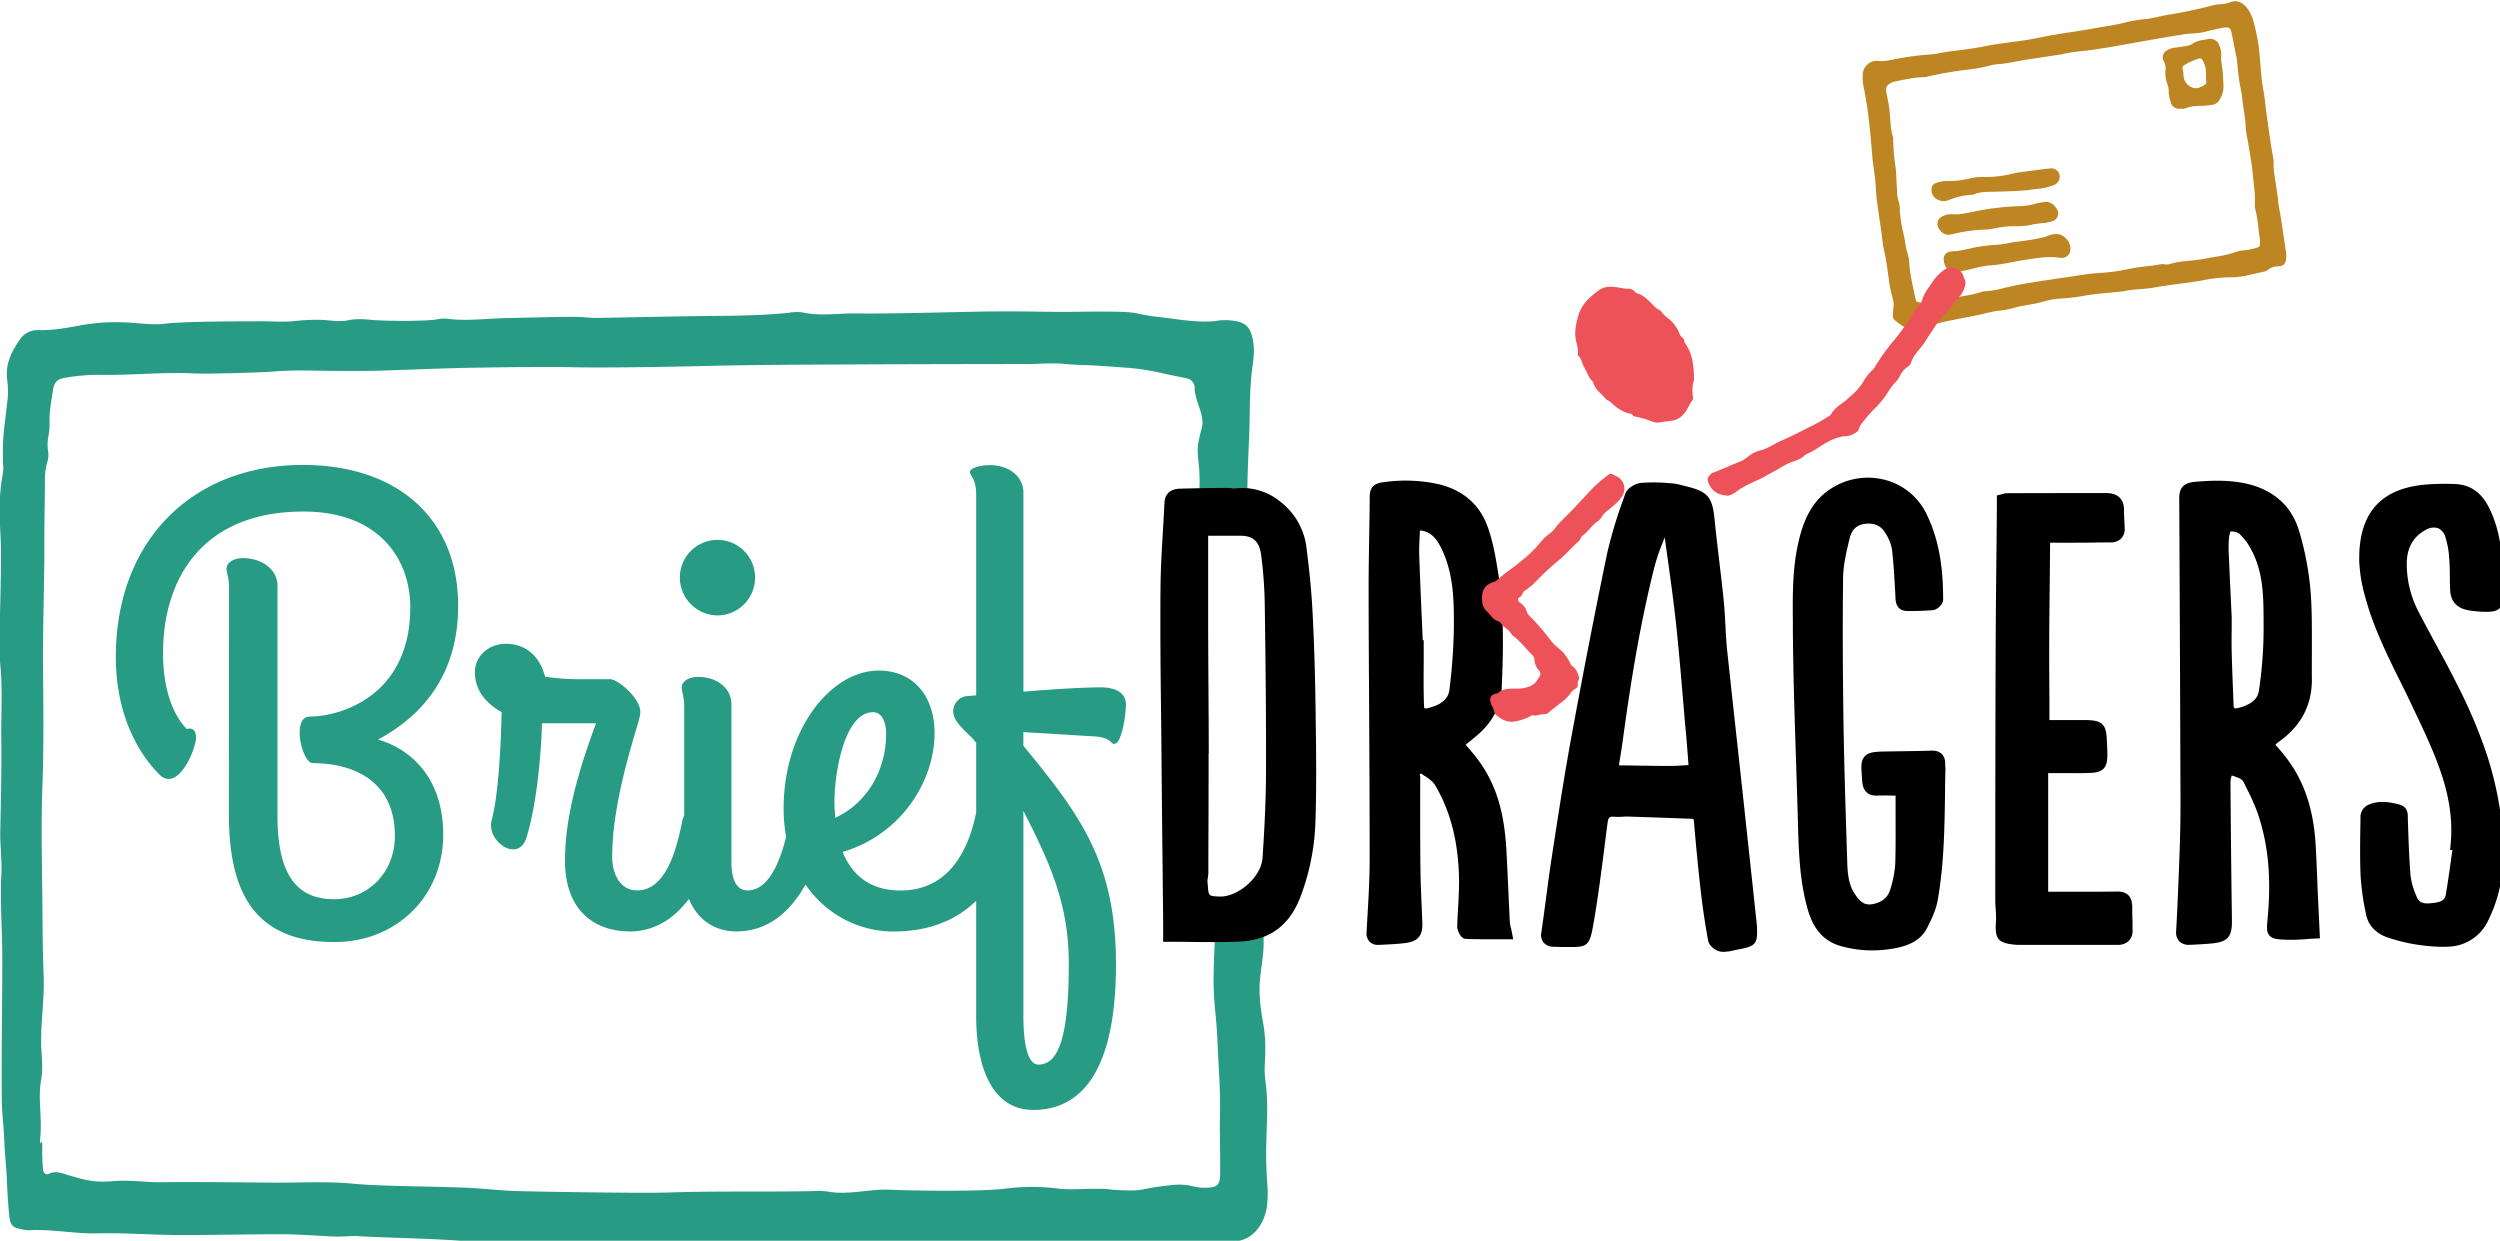
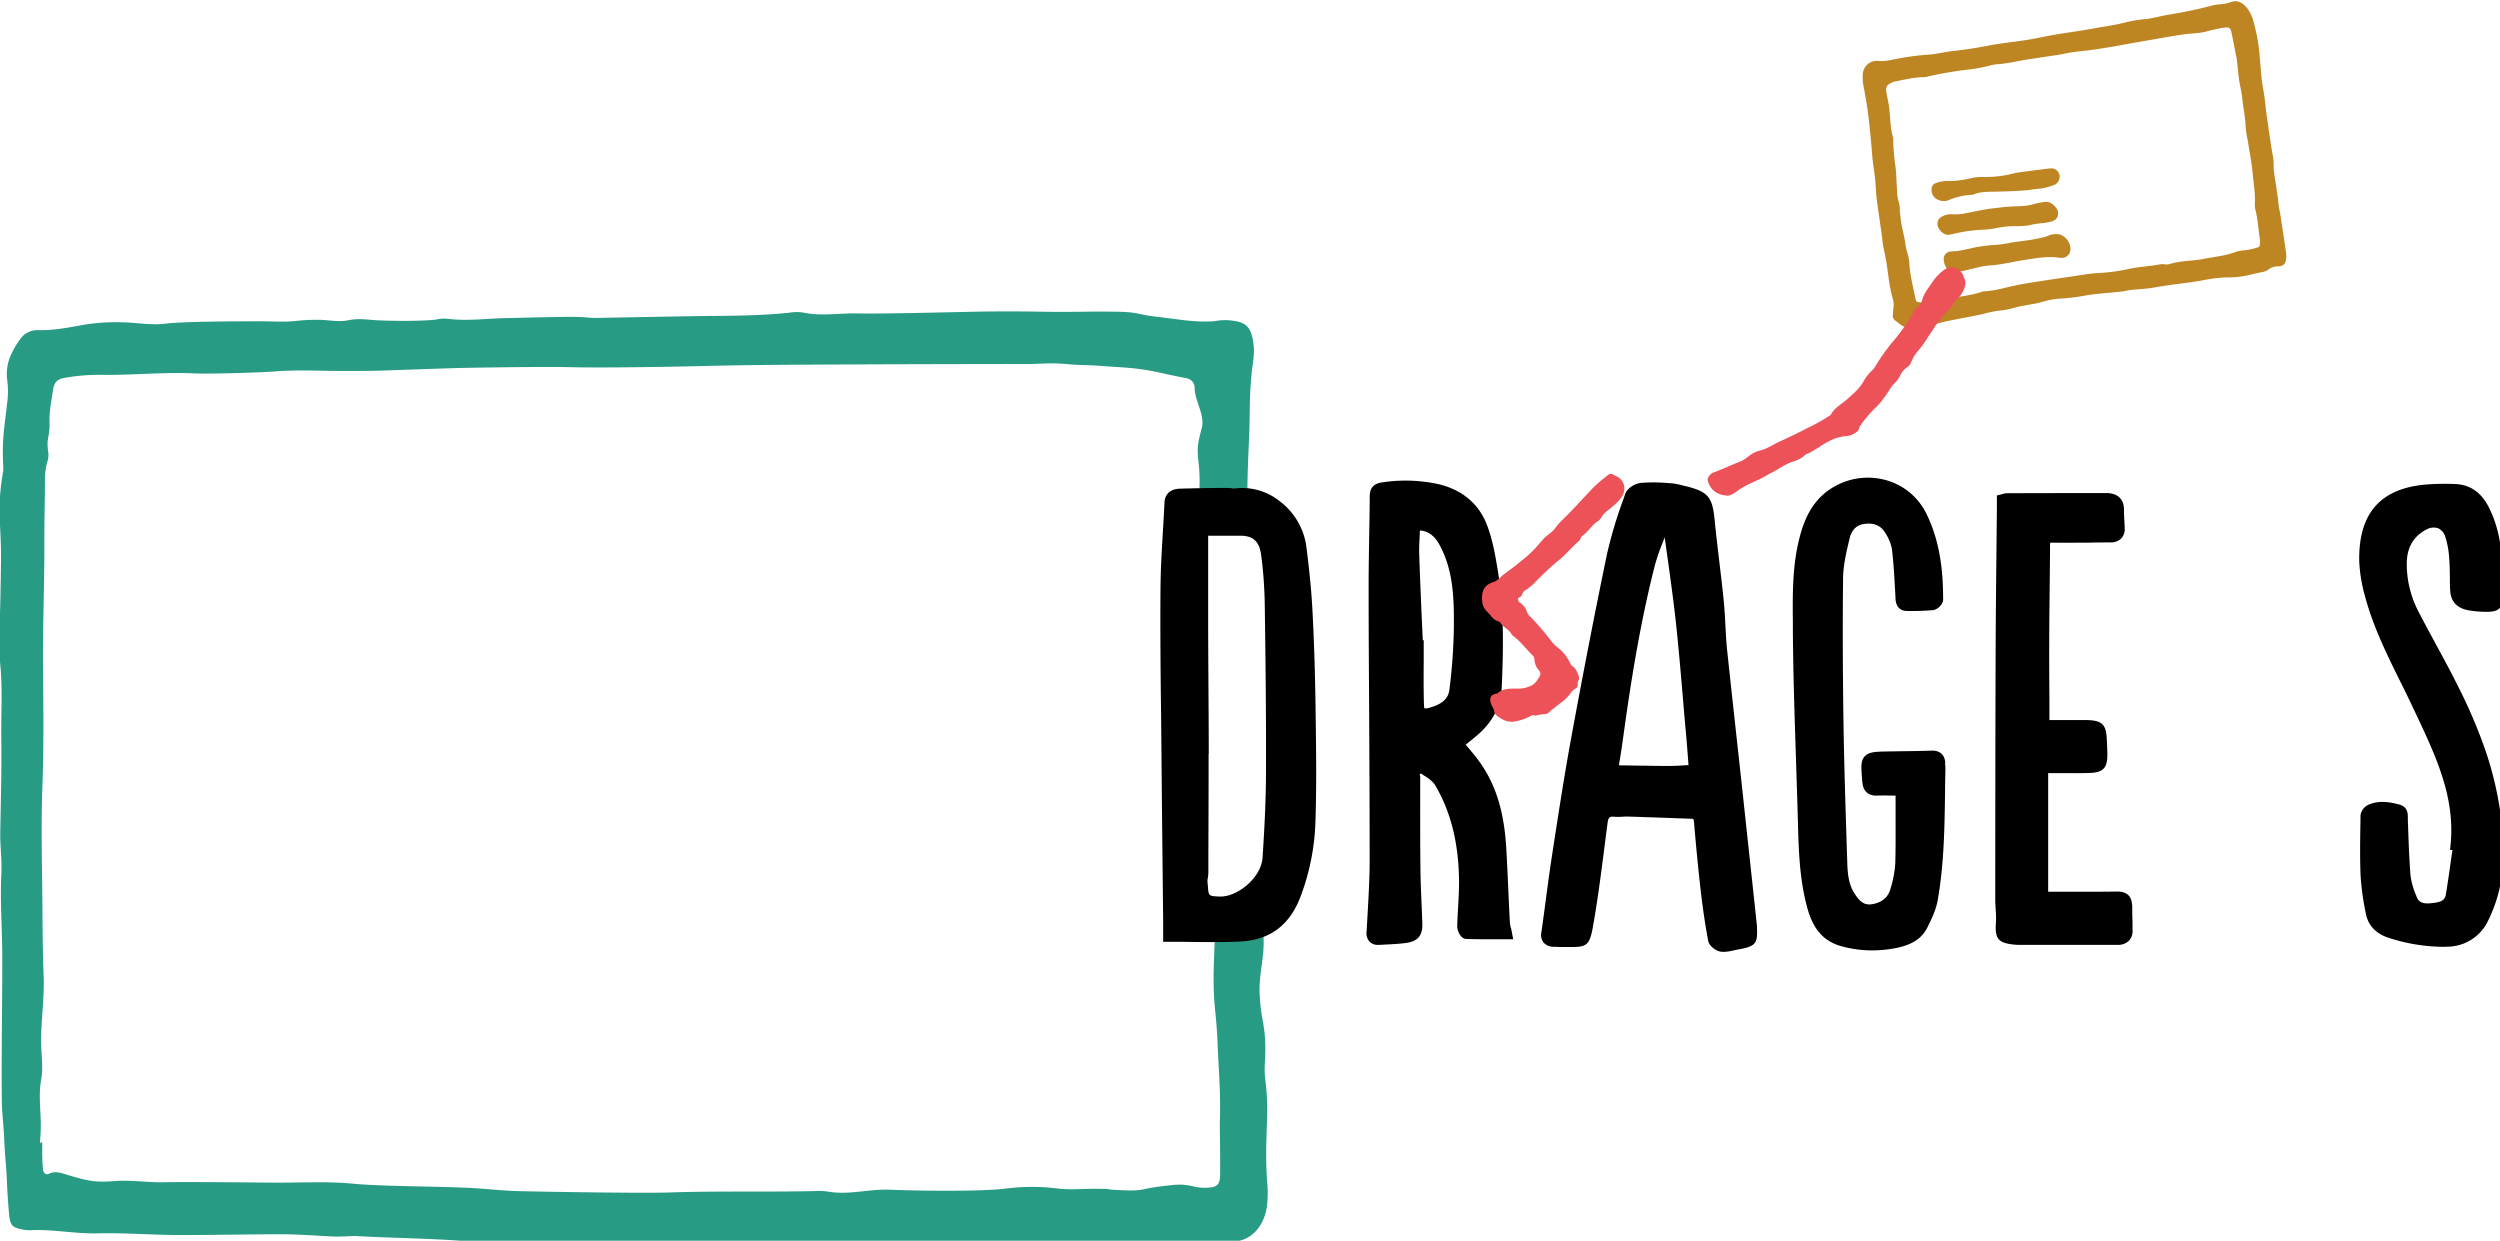
<svg xmlns="http://www.w3.org/2000/svg" id="Laag_1" data-name="Laag 1" viewBox="0 0 945 469">
  <defs>
    <style>.cls-1{fill:#279b83;}.cls-2{fill:#be8523;}.cls-3{fill:#ed5259;}</style>
  </defs>
  <path class="cls-1" d="M478.73,430c.2-8,.64-13.19-.37-21.18-.65-5.13-.12-6.47-.07-11.72.09-10.12-1.85-12-2.17-22.08-.22-6.71,1.83-13.42,1.51-20.12a38.43,38.43,0,0,1,1-8.14h-19.2c-.05,7.34-.63,14.69-.69,22.1-.09,10.94,1,13.78,1.46,24.69.46,11.72,1.31,19.42.88,31.17.06,7.14.19,11.62.13,18.76,0,4.21-.94,5.23-4.36,5.44a17.79,17.79,0,0,1-5.25-.35c-4.91-1.21-7.22-.79-12.14-.2-9.08,1.08-6.69,1.93-15.84,1.52-6.84-.31-2.22-.45-9.07-.53-4.92-.06-9.87.49-14.73-.1a76.81,76.81,0,0,0-19.4,0c-9.42,1.22-34,.87-43.46.47a48.81,48.81,0,0,0-6.28.13c-5.94.48-11.86,1.64-17.86.54a26.46,26.46,0,0,0-5.27-.16c-18.27.37-36.55-.09-54.82.52-10.16.34-46.26-.27-56.43-.5-5.62-.13-11.22-.76-16.83-1.12-11.58-.74-34.11-.59-45.66-1.67-10.21-1-20.39-.35-30.58-.43-8.77-.07-32.55-.33-41.33-.15-6.32.12-12.61-.94-18.94-.43-7,.57-9.9-.13-16.79-2.14-2.54-.74-5-1.95-7.71-.62-1.12.56-2.11-.29-2.22-1.82a73.09,73.09,0,0,1-.28-7.54c.2-6.3-1.22,1.44-.7-4.78.66-7.9-1-14.31.32-21.63.75-4.17.15-8.39,0-12.58-.24-8.84,1.26-17.57.92-26.42-.32-8.17-.4-16.36-.45-24.54-.11-15.94-.61-31.91,0-47.81.52-14.49.36-29,.22-43.42-.16-16.15.55-32.26.5-48.39,0-11.33.17-12,.21-23.33a26,26,0,0,1,.71-6.22,10,10,0,0,0,.63-3.66c-1-6.33.56-5.88.4-12.15-.11-4.06.73-7.91,1.29-11.84.41-2.94,1.58-4.22,4.09-4.68a73.46,73.46,0,0,1,14.14-1.2c11.79.19,23.54-1.11,35.33-.53,5.07.25,25.16-.32,30.26-.75,8.2-.68,16.49-.19,24.74-.2,5.08,0,10.16.05,15.24-.11,6.32-.2,23.54-.84,29.86-1,9.31-.2,32.26-.53,41.57-.31,13,.32,38.29-.13,51.31-.45,19.85-.49,39.71-.49,59.56-.6,15.83-.08,46.66-.13,62.48-.15,4.39,0,8.8-.46,13.17-.08,9,.77,6.44.23,15.37.87,11,.8,13.23.64,24.17,3.12,2.42.54,4.85,1,7.28,1.5a3.67,3.67,0,0,1,3,3.85c.13,5,4,10.08,2.68,15-1.91,7.19-1.75,7.7-1,15a67.55,67.55,0,0,1,0,10.06c-.23,4.65,18.25,1.07,18.25,1.07-.05-7.47.33-14.95.64-22.42.43-10.3,0-13.57.9-23.76.35-3.94,1.31-7.75.76-11.82-.8-5.92-2.43-8-7.44-8.7a20.8,20.8,0,0,0-7.23.12c-7.53.59-14.31-.82-21.12-1.57-8.22-.9-7.47-1.87-15.76-2-13.17-.17-14.87.2-28.05,0-8.58-.15-17.2-.18-25.8,0-9.8.19-34.6.85-44.4.64-6.81-.14-13.64,1.14-20.46-.34a16.91,16.91,0,0,0-5.26.09c-9.1.93-18.21,1.13-27.33,1.19-11.06.07-34.4.58-45.46.77-2.1,0-4.2-.26-6.31-.35-4.75-.22-23.12.33-27.86.41-7.34.14-14.68,1.19-22,.28a11.59,11.59,0,0,0-3.67.12c-4.52.91-20,.7-24.51.33-3.16-.27-6.31-.6-9.47.08-3.68.79-7.37-.12-11.05-.17a74.08,74.08,0,0,0-8.93.45c-4.16.45-8.38.13-12.57.12-7.16,0-29.33,0-36.47.88-5.61.73-11.2-.46-16.82-.51a74.24,74.24,0,0,0-15.18,1.12c-5.36,1-10.75,2-16.21,1.85a7.88,7.88,0,0,0-7,3.67C4.26,133,1.85,137.79,2.77,144a32.6,32.6,0,0,1-.12,8.77c-1.12,10-1.89,13.31-1.44,23.39a8.44,8.44,0,0,1,0,1.88c-2.65,15.23-.59,19.92-.84,35.21-.13,8.19-.23,16.37-.58,24.55a108.75,108.75,0,0,0,.4,14.44c.8,9,.17,18,.3,27.07C.65,291,.31,302.79.1,314.55c-.1,5.24.68,10.42.42,15.7-.54,10.67.35,21.34.35,32,0,17.42-.34,34.83-.2,52.25,0,6.29.66,9.9.93,16.2.4,9.22.58,6.44,1,15.66q.27,6.28.83,12.56c.38,4.13,1.2,5.05,4.51,5.69a12.57,12.57,0,0,0,3.14.43c8.61-.51,17.14,1.38,25.76,1.17,9.83-.24,19.67.53,29.51.64,8.78.09,32.58-.38,41.36-.29,6,.06,11.93.55,17.89.83,1.22.05,2.45.05,3.67,0,1.93,0,3.87-.26,5.79-.14,11.23.7,33.41.95,44.6,2.27,12.14,1.43,37.87.58,50,.52,16.69-.1,45.65-.61,62.33.56a35,35,0,0,0,3.69.06,314.37,314.37,0,0,1,36.83.75,6.87,6.87,0,0,0,1.57,0c8.58-1.42,32.2-1,40.82-1,11.23,0,22.46-.46,33.69-.45,6.83,0,2.19.7,9,.86,7.19.17,5.46.22,12.65.27a5.88,5.88,0,0,0,1.57-.11c7.66-2,10.31-.66,18-.87,3.68-.09,7.36-.59,11-.84a32.86,32.86,0,0,1,4.21,0c7.06.41,12.53-4.85,13.84-13a41.58,41.58,0,0,0,.08-10A158.76,158.76,0,0,1,478.73,430Z" />
-   <path class="cls-1" d="M404,364.55c0,29.83-4.7,37.86-11.51,37.86-4.7,0-5.64-10.57-5.64-18.09V306.55c11.27,21.84,17.15,36.63,17.15,58m9.86-86.18c6.34.47,5.87,2.82,7.28,2.82,3,0,4.46-11.51,4.46-14.79,0-4.94-4.46-6.58-9.63-6.58-6.34,0-18.31.7-29.12,1.64v-75.3c0-5.63-4.93-10.33-12.68-10.33-3.29,0-7.51.94-7.51,2.58s2.34,2.12,2.34,8.93v75.53c-1.4,0-2.58.24-3.28.24a5.77,5.77,0,0,0-5.41,5.64c0,3.75,3.53,6.57,7.29,10.33.46.47.94,1.17,1.4,1.64v103.6c0,17.38,5.17,35.23,21.61,35.23,18.79,0,31.23-15.78,31.23-55,0-38.75-13.62-56.59-35-82.65v-5.17Zm-98.4,26.54c-.47-9.86,3.06-35.7,14.56-35.7,3,0,4.93,3.06,4.93,8.22,0,14.09-7.51,26.31-19.25,31.71,0-1.41-.24-2.82-.24-4.23m37.81-27.71c0-14.09-8-23.72-21.13-23.72-18.09,0-35.93,22.31-35.93,52.13,0,29.36,20.19,46.5,41.56,46.5,34.52,0,43.92-28.41,45.56-42.74.94-8.22-12.21-12.91-14.33-2.35-2.81,14.33-10.33,29.59-28.65,29.59-12.21,0-18.55-6.57-21.83-14.56,22.77-6.81,34.75-27.47,34.75-44.85m-76.79-11c0-5.64-4.93-10.33-12.68-10.33-3.29,0-6.11,1.64-6.11,4,0,1.64.94,3.05.94,7.52V330c0,12,7.28,22.07,19.73,22.07,20.2,0,29.36-21.13,33.58-36.63,1.88-7.52-10.8-18.55-13.62-4.23-2.11,10.33-6.34,25.36-15.73,25.36-6.11,0-6.11-8.69-6.11-10.8Zm-5.4-33.58a14.24,14.24,0,0,0,14.33-14.33,14.21,14.21,0,1,0-28.42,0,14.34,14.34,0,0,0,14.09,14.33M237.76,352.11c20.19,0,29.35-21.13,33.58-36.63,0-.47.23-.94.23-1.65,0-4.46-4.46-9.62-8.22-9.62-2.35,0-4.69,2.11-5.63,7-2.12,10.33-6.11,25.36-16.91,25.36-6.34,0-9.4-6.1-9.4-12.68,0-23.48,10.57-51.19,10.57-54,.94-5.4-8.45-13.15-11.27-13.15H218.5a87.51,87.51,0,0,1-12.45-.94c-2.58-9.63-9.16-12.45-14.79-12.45-6.11,0-11.74,4.23-11.74,10.81,0,6.81,4.22,11.74,10.09,15-.23,12-1.17,31.47-3.76,40.87-2.11,8,10.1,16.44,13.16,6.57,4.22-13.62,5.63-34,5.87-43.21h20.43c-7.52,20.2-11.74,36.87-11.74,51.9,0,20.67,13.15,26.77,24.19,26.77M86.52,307.73c0,28.88,9.16,48.37,39.92,48.37,23.25,0,41.1-17.14,41.1-40.62,0-20.2-11-31.94-24.66-35.93,17.15-9.16,30.3-24.9,30.3-50.49,0-33.35-23.25-53.31-58.71-53.31-41.8,0-70.69,28.65-70.69,72.56,0,27.48,13.39,41.57,17.14,45.09,6.81,5.17,13.16-10.33,13.16-14.56,0-2.34-.94-4-3.53-3.28-.47-.71-8.92-8-8.92-28.66,0-28.65,15.26-53.54,53.07-53.54,28.89,0,40.39,18.32,40.39,36.17,0,34-27,41.33-38,41.33-7,0-3,17.61,1.17,17.61,14.8,0,31,6.34,31,27.48,0,13.62-9.86,23.95-23,23.95-13.86,0-21.37-8.92-21.37-31.47V221.31c0-5.64-5.4-10.34-13.15-10.34-3.29,0-6.11,1.65-6.11,4,0,1.64.94,3.05.94,7.51Z" />
  <path class="cls-2" d="M845.29,21.36c-.58-3-1.14-6-1.76-8.94-.38-1.81-.83-2.17-2.61-2-1.33.15-2.64.47-3.94.75-1.05.23-2.1.49-3.13.77-2.79.75-5.68.63-8.5,1.06-5.46.84-10.9,1.83-16.34,2.77-3.62.63-7.22,1.33-10.84,1.93-2.46.41-4.93.81-7.39,1.15s-5.15.57-7.71.93c-1.59.22-3.15.65-4.73.9-4.06.63-8.13,1.2-12.19,1.84-3.7.59-7.34,1.53-11.1,1.75a16,16,0,0,0-3.41.67,67.31,67.31,0,0,1-8.18,1.43,136.78,136.78,0,0,0-14.52,2.5,6.21,6.21,0,0,1-1.58.3c-3.69,0-7.24.9-10.83,1.59a6.05,6.05,0,0,0-1,.29c-2.39.91-2.91,1.88-2.38,4.42.3,1.45.59,2.89.82,4.34.66,4.09.38,8.3,1.65,12.3a1.24,1.24,0,0,1,0,.27,77,77,0,0,0,.81,10.16c.48,3,.35,6.05.65,9.07a15.32,15.32,0,0,0,.54,4.37,9,9,0,0,1,.5,3.25c0,1.1.21,2.2.32,3.29.32,3.32,1.4,6.49,1.81,9.78.29,2.39,1.36,4.63,1.47,7,.19,4.36,1.3,8.54,2.15,12.77a9.91,9.91,0,0,0,.32,1.33,1.12,1.12,0,0,0,1,.81,10.67,10.67,0,0,0,3.47.11c2.05-.59,4.17-.8,6.25-1.21,4.73-.93,9.59-1.24,14.2-2.81a5.59,5.59,0,0,1,1.58-.23,34.17,34.17,0,0,0,6.59-1.14c2.78-.66,5.57-1.3,8.39-1.76,5.73-.95,11.47-1.79,17.22-2.63,3.63-.52,7.26-1.2,10.91-1.37a66.8,66.8,0,0,0,10.86-1.51c4-.87,8.16-1,12.19-1.8a7.82,7.82,0,0,1,1.59.08,5,5,0,0,0,1.59-.09c4.21-1.35,8.65-1.14,13-2,3.92-.79,7.93-1.11,11.73-2.5a12.74,12.74,0,0,1,3.64-.74,22.93,22.93,0,0,0,4.46-.91c1.3-.35,1.37-.53,1.41-1.94a5.77,5.77,0,0,0,0-1.1c-.64-3.89-.79-7.86-1.8-11.7a6.16,6.16,0,0,1-.14-1.92c.23-3.78-.46-7.51-.79-11.24-.36-4.13-1.18-8.21-1.82-12.31a42.7,42.7,0,0,1-.86-5.44c-.09-3.7-.95-7.29-1.3-11-.2-2.09-.74-4.16-1.08-6.23-.52-3.15-.65-6.37-1.13-9.55m9,2.14c.28,2.94.4,5.9.89,8.8.35,2.08.74,4.13.95,6.24.34,3.29.82,6.57,1.29,9.85.51,3.54,1,7.09,1.66,10.61a15.77,15.77,0,0,1,.3,3.28c-.08,2.87.65,5.67,1,8.51.18,1.73.6,3.44.69,5.19a35.15,35.15,0,0,0,.69,4.33c.83,5.07,1.56,10.16,2.3,15.24a8.89,8.89,0,0,1,.07,1.93c-.14,2.37-1,3.26-3.34,3.31a5.36,5.36,0,0,0-3.24,1.09,5.91,5.91,0,0,1-2.7,1.1c-1.84.34-3.66.82-5.49,1.24a34,34,0,0,1-7.73.72,56.83,56.83,0,0,0-9.55,1.21c-5.91,1-11.88,1.54-17.78,2.61-3,.54-6,.61-9,.94-1.15.13-2.28.47-3.43.6-4.43.48-8.89.73-13.3,1.44a74.86,74.86,0,0,1-9,1.17,29.74,29.74,0,0,0-7.37,1.22c-3.61,1.09-7.38,1.29-11,2.35a32.63,32.63,0,0,1-6.06,1.09,46.45,46.45,0,0,0-5.76,1.24c-3.74.84-7.53,1.46-11.29,2.25a83.8,83.8,0,0,0-8.58,2.09,22.21,22.21,0,0,1-8.76.66c-1.86-.14-3.13-1.7-4.61-2.68a2.51,2.51,0,0,1-.68-2.3c.08-.82.1-1.66.22-2.47a8.86,8.86,0,0,0-.4-3.78,56.53,56.53,0,0,1-1.43-7.31c-.48-3.55-.92-7.09-1.75-10.59-.53-2.23-.66-4.55-1-6.83-.55-3.92-1.14-7.84-1.67-11.76-.32-2.37-.39-4.77-.59-7.15-.28-3.41-.94-6.76-1.21-10.16-.4-5.14-.88-10.28-1.51-15.39-.45-3.75-1.14-7.47-1.85-11.17a17.25,17.25,0,0,1-.18-4.41A5.37,5.37,0,0,1,709.76,23c2.39.34,4.62-.27,6.89-.7a101,101,0,0,1,12.49-1.67c3-.18,5.8-1,8.73-1.3,4.44-.5,8.87-1.13,13.25-2s9-1.36,13.47-2c4.07-.56,8.08-1.53,12.14-2.22,4.84-.82,9.72-1.44,14.54-2.34,3.78-.71,7.59-1.17,11.33-2.1a54.44,54.44,0,0,1,8.19-1.44c3.23-.29,6.29-1.31,9.48-1.77A160.06,160.06,0,0,0,836,2.13a18.07,18.07,0,0,1,3.17-.52,13.17,13.17,0,0,0,3.93-.76c2.41-.9,4.28-.09,6,1.84a13.68,13.68,0,0,1,2.62,5.08,69.78,69.78,0,0,1,2.6,15.73" />
-   <path class="cls-2" d="M833.8,26.72A8.73,8.73,0,0,0,832.72,23c-.31-.62-.82-1.11-1.51-.87a22.93,22.93,0,0,0-5.62,2.54,1.26,1.26,0,0,0-.58,1.43c.43,1.16.22,2.38.52,3.54.6,2.34,3.06,4.13,5.29,3.6a7.39,7.39,0,0,0,2.86-1.42c.67-.55.09-1.57.18-2.38a19.43,19.43,0,0,0-.06-2.75m-.89-11.58,1.51-.28A3.64,3.64,0,0,1,839,17.47a7.78,7.78,0,0,1,.65,3.21c-.23,2.62.51,5.12.62,7.68.07,1.55.22,3.11.2,4.67a9.2,9.2,0,0,1-1.76,5.1,3.38,3.38,0,0,1-2.45,1.5,31.64,31.64,0,0,1-3.2.36c-2.4.07-4.8,0-7.1,1a5.18,5.18,0,0,1-1.86.11,3.16,3.16,0,0,1-3.56-2.61,11.51,11.51,0,0,1-.77-4c.14-1.58-.8-3-1-4.53a10.11,10.11,0,0,1-.27-3,5.61,5.61,0,0,0-.64-3.92,2.9,2.9,0,0,1,1.28-4,7.21,7.21,0,0,1,2.77-1c1.24-.16,2.49-.31,3.71-.54a7.89,7.89,0,0,0,2.83-.75,8.64,8.64,0,0,1,4.5-1.64" />
  <path class="cls-2" d="M739.43,94.94c2-.26,3.4-.61,4.8-.89a52,52,0,0,1,10.31-1.48,41.91,41.91,0,0,0,5.8-.91c3.71-.51,7.45-.89,11.11-1.75a12.57,12.57,0,0,0,2.81-.82,7.53,7.53,0,0,1,3.41-.59c2.5,0,5.7,3.33,4.81,6.66A3.07,3.07,0,0,1,780,97.41a4.77,4.77,0,0,1-1.6,0c-4.59-.68-9.07.24-13.54.92-4.21.65-8.38,1.74-12.64,2-3.87.26-7.46,1.66-11.23,2.25a2.5,2.5,0,0,0-.26.07c-3.38.8-5.64-.86-6-4.39a2.8,2.8,0,0,1,2.35-3.15,19,19,0,0,1,2.32-.19" />
  <path class="cls-2" d="M768.39,84.83c-2.58.77-5.71.64-8.85.7a48,48,0,0,0-5.8.84,24.66,24.66,0,0,1-3.19.42,58,58,0,0,0-12.17,1.62,11.79,11.79,0,0,1-1.85.34c-2,.19-4.38-2.36-4.15-4.44a2.72,2.72,0,0,1,1.36-2.23,6.53,6.53,0,0,1,4.09-1.1,18.36,18.36,0,0,0,5.33-.41c3.77-.69,7.53-1.62,11.34-1.93a78.86,78.86,0,0,1,8.8-.71,22.8,22.8,0,0,0,6.33-1c1-.25,2.1-.42,3.16-.58,2-.3,3.48.85,4.54,2.41a3.08,3.08,0,0,1-1.59,4.87,14.32,14.32,0,0,1-2.61.59c-.61.11-1.24.12-1.87.19-.8.1-1.59.22-2.87.4" />
  <path class="cls-2" d="M766.67,71.85c-4,.41-8,.47-12,.6-2.82.1-5.73-.14-8.45,1a3.37,3.37,0,0,1-1.05.2,25.56,25.56,0,0,0-8.56,2,5.14,5.14,0,0,1-4.17-.19,4,4,0,0,1-2.14-4.84,2,2,0,0,1,1.26-1.33,10.84,10.84,0,0,1,4.17-.86,35.09,35.09,0,0,0,9-1,19,19,0,0,1,5.32-.51,44.12,44.12,0,0,0,11.39-1.43c1.22-.28,2.47-.43,3.71-.59,3.36-.44,6.72-.9,10.09-1.27A3.24,3.24,0,0,1,778.48,66a3.46,3.46,0,0,1-1.62,3.74,5.73,5.73,0,0,1-1,.38,21.63,21.63,0,0,1-5.74,1.29,34,34,0,0,0-3.45.47" />
-   <path class="cls-3" d="M640.28,142.36a4.55,4.55,0,0,1-.24,2.24,15.25,15.25,0,0,0-.1,5.39c.06.41.2.77-.09,1.14-1.38,1.76-2,4-3.64,5.63a7.11,7.11,0,0,1-3.73,2.17c-1.71.33-3.43.44-5.12.75a5.51,5.51,0,0,1-2.92-.36,36.33,36.33,0,0,0-6-1.8c-.57-.1-1-.12-1.34-.68s-.75-.45-1.19-.51a11.91,11.91,0,0,1-3.64-1.58c-1.91-.93-3-2.85-5-3.67a.25.25,0,0,1-.12-.08c-1.64-2.09-4.06-3.55-4.88-6.28-.2-.69-.82-1-1.17-1.53-.88-1.4-1.47-3-2.3-4.37s-.85-3.06-2.06-4.2a1.25,1.25,0,0,1-.3-1c.18-2.43-.9-4.68-1-7.08a6.55,6.55,0,0,1,0-.89,26.46,26.46,0,0,1,1.83-8.19A17,17,0,0,1,602,111.6a25.57,25.57,0,0,1,2.57-2c2.74-1.83,5.61-1.17,8.49-.71a12.88,12.88,0,0,0,2.06.25,3.38,3.38,0,0,1,2.82,1.11,2.06,2.06,0,0,0,1.12.7c1.86.48,3.12,1.81,4.5,3.06,1.2,1.1,2.16,2.51,3.73,3.17a1.91,1.91,0,0,1,.78.69,9.14,9.14,0,0,0,2.31,2.33,13.3,13.3,0,0,1,4.5,6,2.75,2.75,0,0,0,.74,1.11c.55.45,1.11.86,1,1.71,0,.16.13.37.25.53a17.27,17.27,0,0,1,3,7.58,31.4,31.4,0,0,1,.43,5.24" />
  <path class="cls-3" d="M652.91,187.35c-4-.31-6.34-2.08-7.42-5.77-.24-.81.91-2.46,2-2.88,3.58-1.34,7-3,10.61-4.34a16.59,16.59,0,0,0,3.26-2.21,11.5,11.5,0,0,1,3.82-1.82c2.81-.66,5.16-2.38,7.75-3.54,3.44-1.53,6.83-3.19,10.17-4.94a65.72,65.72,0,0,0,8.44-4.7c.17-.13.43-.22.52-.39,1.38-2.75,4.16-4,6.25-5.92s4.37-3.73,5.9-6.35a18.11,18.11,0,0,1,3.4-4.43,7.54,7.54,0,0,0,1.4-1.83,77.13,77.13,0,0,1,6.1-8.62,71.69,71.69,0,0,0,8.5-12.17,3.12,3.12,0,0,1,.92-1.16,5.19,5.19,0,0,0,2.1-3.08c.74-2.45,2.3-4.35,3.71-6.39a17.31,17.31,0,0,1,5-5.1,3.84,3.84,0,0,1,2.46-.64,4.87,4.87,0,0,1,4.53,3.77.6.6,0,0,0,0,.16c.92,1.34.67,2.66.13,4.1a8.64,8.64,0,0,1-2.32,3.55c-1.19,1.06-1.84,2.6-2.9,3.78a52.52,52.52,0,0,0-4.85,5.55c-1.17,1.73-2.3,3.5-3.47,5.22a39.35,39.35,0,0,1-3.95,5.49,14.15,14.15,0,0,0-2.6,4.36,3.58,3.58,0,0,1-1.3,1.65,7.72,7.72,0,0,0-2.93,3.48A10.15,10.15,0,0,1,716,145c-1.54,1.6-2.42,3.63-3.78,5.29a25.6,25.6,0,0,1-2.79,3.34,49.63,49.63,0,0,0-6.32,7.38c-.42.56-.27,1.29-.86,1.89a7.36,7.36,0,0,1-4.92,2c-3.36.33-6.19,1.88-9,3.64a42,42,0,0,1-4.8,2.84,4.35,4.35,0,0,0-1.44.78c-1.45,1.52-3.42,1.95-5.24,2.65a29,29,0,0,0-4.61,2.43c-1.52.93-3.14,1.7-4.69,2.62-3.42,2-7.28,3.13-10.55,5.53-1.27.92-2.69,1.93-4.13,2" />
  <path d="M638.22,289.21l-1.09.06c-2,.13-3.94.25-5.82.25h0c-3.22,0-6.5,0-9.67-.1-3,0-5.89-.09-8.83-.1a2.88,2.88,0,0,1-.8-.08,3.8,3.8,0,0,1,.08-.92c.63-3.54,1.14-7.12,1.51-9.84,2.47-17.93,6-41.5,11.92-64.71a77.79,77.79,0,0,1,3.06-8.89c.24-.61.48-1.23.71-1.84a.45.45,0,0,1,0,.11c0,.23,0,.44.07.65q.52,3.84,1.06,7.66c1.15,8.3,2.34,16.87,3.23,25.32,1.05,10,1.9,20.14,2.73,30,.32,3.76.63,7.52,1,11.28.25,2.9.47,5.8.7,8.79.06.79.12,1.58.18,2.39m24,61.23,1.91-.08-1.76-16.47q-1.86-17.22-3.71-34.43l-1.86-17.07c-1.33-12.05-2.69-24.52-4-36.78-.32-3.08-.48-6.25-.64-9.31s-.32-6.17-.63-9.26c-.5-4.94-1.1-9.95-1.67-14.79-.61-5.15-1.25-10.47-1.76-15.7-.86-8.89-2.56-10.82-11.31-12.89l-1-.25a22.65,22.65,0,0,0-4.28-.78l-1.09-.07a64,64,0,0,0-10.18-.06c-2.2.22-5.2,2-5.93,4.13l-.63,1.83a169.26,169.26,0,0,0-6.26,20.88c-4.4,21.19-8.78,43.68-13.4,68.77-2.57,13.92-4.76,28.13-6.88,41.87l-.51,3.31c-.86,5.57-1.61,11.23-2.34,16.71-.53,4.06-1.09,8.26-1.69,12.38a4.77,4.77,0,0,0,.82,3.87,5,5,0,0,0,3.78,1.6l.67,0c.59,0,1.2.09,1.85.08,1.3,0,2.42,0,3.38,0,6.84.08,7.79-.41,9.19-8.84l.3-1.72c1.53-9,2.69-18.12,3.83-27,.39-3.12.79-6.25,1.21-9.37.28-2.14.81-2.43,2.47-2.3a22.15,22.15,0,0,0,3.06,0c.74-.05,1.43-.09,2.11-.07q10.56.33,21.1.73l2.77.1c1,0,1,.13,1.12.95.88,10.26,1.69,18.58,2.56,26.17.75,6.55,1.71,13,2.83,19,.37,2,2.87,3.84,4.78,4.12a8.27,8.27,0,0,0,1.11.07,16.72,16.72,0,0,0,3.62-.52c.46-.1.92-.21,1.38-.29,7.36-1.3,7.81-2.3,7.55-8.67Z" />
-   <path d="M843.26,226.51c-.28-5.9-.55-11.54-.78-17.19a38.17,38.17,0,0,1,.1-6.16,11.6,11.6,0,0,1,.53-2.26,5.71,5.71,0,0,1,3.24.75,22,22,0,0,1,4.65,6.19c4.58,8.55,4.61,17.72,4.64,27.42,0,1.24,0,2.48,0,3.72a158.43,158.43,0,0,1-1.74,21.87c-.27,2.14-1.39,5.17-7.9,6.77-.91.22-1.36.13-1.47,0a1.47,1.47,0,0,1-.23-.9l-.11-2.95c-.23-5.66-.46-11.52-.61-17.28-.07-3.19-.05-6.34,0-9.39,0-1.28,0-2.53,0-3.71ZM876,334.16c-.08-1.7-.15-3.4-.22-5.1-.13-3-.26-6.19-.44-9.29-.76-13.62-4.21-24.09-10.83-32.95-1.21-1.61-2.54-3.15-3.82-4.64-.2-.23-.4-.47-.61-.7a21,21,0,0,1,1.63-1.32c8.24-5.92,12.33-13.92,12.18-23.78-.06-3.64,0-7.35,0-10.93,0-7,.07-14.2-.44-21.3A113,113,0,0,0,869.15,201c-2.8-9.72-9.84-16-20.34-18.25-6.73-1.43-13.23-1.13-19.25-.61-5.15.45-5.83,3.46-5.81,6.35.19,35.27.34,72.8.48,114.73,0,5.64-.09,11.58-.3,17.64-.3,8.45-.72,19.6-1.34,31a5,5,0,0,0,1.23,4,5,5,0,0,0,3.7,1.28H828c2.32-.11,5.07-.25,7.82-.49,6.18-.53,7.94-2.46,7.85-8.6-.28-20.4-.45-37.15-.55-52.72a7.14,7.14,0,0,1,.51-2.19,24.35,24.35,0,0,1,3.06,1.15,3.41,3.41,0,0,1,1.38,1.3c.34.69.68,1.38,1,2.07a80.74,80.74,0,0,1,4.19,9.33c4.14,11.86,5.37,24.72,3.87,40.48v.14c-.28,2.91-.45,4.66.71,6s3.16,1.47,6.12,1.6a68.59,68.59,0,0,0,8-.24c1.05-.08,2.08-.15,3.06-.19l1.91-.09-.36-7.66c-.21-4.46-.41-8.68-.61-12.9" />
  <path d="M537.8,242l-.33-7.42c-.36-8.16-.73-16.59-1-24.89-.09-2.51.06-5.12.2-7.64l0-.9a1.74,1.74,0,0,1,.1-.56,1.9,1.9,0,0,1,1.05.06c2.93.66,4.9,2.47,6.81,6.23,5,9.86,5,20.67,4.92,31.14a213.81,213.81,0,0,1-1.65,22.51c-.24,2.21-1.29,5.34-7.63,7a4.39,4.39,0,0,1-1.8.25,3.12,3.12,0,0,1-.2-1.21c-.18-5.38-.15-10.88-.11-16.2,0-2.18,0-4.35,0-6.53V242Zm33.31,108.78a14.29,14.29,0,0,1-.39-2.26q-.32-6.17-.58-12.32c-.21-4.63-.42-9.26-.67-13.89-.57-11.06-2.32-23.9-10.87-35.24-1.24-1.65-2.54-3.18-3.92-4.8l-.65-.77c.14-.1.27-.21.4-.32,1.41-1.13,2.73-2.21,4.05-3.34,5.78-4.95,8.87-11,9.17-17.95.58-13,1-28.21-1.31-43.14-1-6.31-2.05-12.45-4.23-18.23-3.05-8.06-9.43-13.43-18.46-15.53a58.39,58.39,0,0,0-20.84-.7c-3.53.44-5,2-5.06,5.36,0,5.06-.12,10.22-.2,15.2-.11,6.77-.23,13.76-.21,20.65,0,14.74.11,29.72.19,44.22.1,18.68.2,38,.2,57,0,7.2-.42,14.54-.83,21.65-.11,2-.23,3.92-.33,5.87a4.66,4.66,0,0,0,1.16,3.75,4.35,4.35,0,0,0,3.27,1.17h.41l1.43-.07c2.79-.14,5.69-.27,8.54-.64,4.54-.59,6.41-2.79,6.26-7.34q-.12-3.69-.29-7.38c-.18-4.23-.37-8.6-.42-12.88-.14-11.84-.11-23.88-.09-35.53a.51.51,0,1,1,.83-.54c2.48,1.43,4.07,2.77,4.85,4.09,5.93,10.07,8.87,21.93,9,36.24,0,3.23-.16,6.54-.35,9.75-.14,2.41-.28,4.91-.34,7.38,0,1.38,1.19,4.58,3.3,4.67,3.9.16,7.77.14,11.86.13h6l-.43-2.27c-.14-.76-.28-1.4-.4-2" />
  <path d="M456.91,285c0-8.7-.07-17.4-.12-26.1q-.07-11-.11-22.1c0-8.6,0-17.34,0-25.8l0-8.5h2.64c3.15,0,6.23,0,9.31,0,5.05-.06,7.44,2.17,8.1,7.39a162.64,162.64,0,0,1,1.34,18.06c.29,20.19.55,41.82.48,63.12,0,9.72-.45,20.24-1.3,33.11-.51,7.63-9.39,14.72-15.88,14.72H461c-4-.18-4.12-.18-4.4-3.52,0-.56-.1-1.17-.17-1.84a7.23,7.23,0,0,1,.13-1.72,12.85,12.85,0,0,0,.2-2l0-5.95c.05-12.74.11-25.92.09-38.88m40.43-17.71c-.19-13.31-.57-25.31-1.18-36.7-.38-7.18-1.11-14.75-2.38-24.53a25.8,25.8,0,0,0-10-16.6,22.58,22.58,0,0,0-16.73-4.83,6.86,6.86,0,0,1-1.59-.07,13.25,13.25,0,0,0-1.75-.12l-1.76,0c-5.21.06-10.59.13-15.89.29-5.05.16-5.75,3.65-5.82,5.15-.17,3.62-.39,7.32-.6,10.89-.42,7-.85,14.32-.91,21.5-.12,15.07,0,30.38.19,45.18q.07,6.75.14,13.49.19,22.45.44,44.92.12,11.23.23,22.46c0,1.1,0,2.21,0,3.53V356h1.91c2.9,0,5.74,0,8.55.05s5.47.06,8.14.06c3.41,0,6.76-.05,10.15-.19,11.42-.47,19-6,23.18-17a87.34,87.34,0,0,0,5.63-28.18c.46-13.58.27-27.38.08-40.73Z" />
  <path d="M735.33,288.33c-.34-4.14-3.38-4.65-5.16-4.59-3.67.13-7.41.18-11,.22l-5.3.08c-4.92.09-7.4.13-9,1.86s-1.35,4.16-1,8.65c0,.5.08,1,.14,1.49.38,3.12,2.27,4.78,5.45,4.7,2-.06,4-.05,6.18,0h.89q0,3.18,0,6.29c0,6.7.07,13-.12,19.42a41.84,41.84,0,0,1-1.81,9.52c-.88,3.21-3.18,5.16-6.83,5.8-2.79.49-4.58-.59-6.83-4.14s-2.55-7.61-2.68-11.82l-.29-9.06c-.44-14.11-.9-28.7-1.12-43.05-.31-20.68-.36-38.74-.16-55.2.06-4.82,1.18-9.7,2.51-15.12.76-3.06,2.52-4.84,5.24-5.29,3.76-.62,6.52.51,8.21,3.37a17,17,0,0,1,2.49,6c.72,6,1,12.13,1.34,18.08l0,.57c.16,3.21,1.67,4.84,4.48,4.84a96.23,96.23,0,0,0,9.74-.32c1.62-.17,3.8-2.17,3.8-4,0-9.28-.77-21.39-6.48-32.75a24.15,24.15,0,0,0-15.56-12.51,25.66,25.66,0,0,0-20.88,3.68c-7.29,4.94-10,12.67-11.52,18.85-2.55,10.28-2.45,20.8-2.36,31l0,2.92c.11,16.49.66,33.25,1.19,49.44.22,6.94.45,13.88.65,20.81l.07,2.52c.28,10.54.57,21.43,3.41,32.08,1.51,5.67,4.32,12.5,12.74,14.92a42.91,42.91,0,0,0,11.9,1.66,47.25,47.25,0,0,0,7.89-.68c4.62-.8,10.28-2.43,13-8,1.6-3.24,3.25-6.6,3.89-10.21,2.41-13.62,2.61-27.53,2.79-41,0-2.84.08-5.69.14-8.53a12.06,12.06,0,0,0-.11-1.84c0-.2,0-.41,0-.61" />
  <path d="M946.08,315.44a130.83,130.83,0,0,0-6.51-31.57,193.93,193.93,0,0,0-10.71-25c-2.63-5.31-5.51-10.6-8.29-15.72-2.05-3.78-4.18-7.68-6.17-11.56a39,39,0,0,1-4.64-19c.15-5.68,2.54-9.8,7.12-12.26a5.67,5.67,0,0,1,4.71-.67,5.23,5.23,0,0,1,2.76,3.32,34.51,34.51,0,0,1,1.47,8.37c.18,2.22.2,4.51.23,6.72,0,1.66,0,3.37.12,5.07.19,4.19,2.58,6.8,6.9,7.54a40.25,40.25,0,0,0,6.23.59c2.1,0,4.24,0,5.61-1.42s1.4-3.14,1.36-5l-.06-2.43c-.2-10.13-.41-20.61-5.33-30.46-2.91-5.84-7.14-8.78-12.94-9a95.33,95.33,0,0,0-10.06.13c-17.89,1.22-26.42,10.72-26.09,29.06A57.16,57.16,0,0,0,894,225.46c3,11.28,8.18,21.82,13.23,32,1.59,3.21,3.23,6.52,4.77,9.8l1.13,2.39c7.69,16.29,14.95,31.67,13.2,49.56l-.21,2.07.9,0-.51,3.56c-.61,4.4-1.25,8.95-2,13.39-.39,2.14-1.74,2.86-6,3.22-3.46.29-4.46-1.06-5-2.42l-.21-.55a28.38,28.38,0,0,1-2.1-7.32c-.48-5.69-.69-11.52-.89-17.16l-.15-4.42c0-.2,0-.4,0-.6,0-1.32,0-4-3.21-4.87-3.54-.91-7.66-1.73-11.78.14a5.16,5.16,0,0,0-2.91,4.07l0,1.7c-.12,6.93-.25,14.1.05,21.16a100.25,100.25,0,0,0,2,14.22c.87,4.56,4,7.76,9.13,9.27a68.16,68.16,0,0,0,19.49,3.22c.76,0,1.52,0,2.28-.05a17.11,17.11,0,0,0,15.38-10c4.66-9.49,6.49-20.09,5.6-32.41" />
  <path d="M805.88,342c0-1.88-.83-5-5.47-5-6,.1-12,.08-17.89.07h-8.31V292.25h.52c1.5,0,3,0,4.57,0,3.51,0,7.15.05,10.74-.08,4.84-.18,6.49-1.84,6.55-6.58,0-1.36-.05-2.7-.12-4,0-.67-.07-1.34-.1-2-.2-5.83-1.82-7.35-7.9-7.41-3.43,0-6.87,0-10.48,0h-3.31c0-.18,0-.35,0-.52l0-7.19c-.05-7.07-.1-14.38-.07-21.56,0-6.61.09-13.21.16-19.82.06-5.7.12-11.4.15-17.1a3.23,3.23,0,0,1,.07-.79,3.88,3.88,0,0,1,1.14-.08c4.45.09,9,0,13.33,0,2.74-.05,5.47-.09,8.21-.09a5.58,5.58,0,0,0,4.16-1.48,5.23,5.23,0,0,0,1.29-4c0-.88-.07-1.76-.11-2.64-.08-1.42-.15-2.89-.15-4.31,0-2.33-.9-6.23-6.81-6.23h0l-9.48,0-27.85.06a6.42,6.42,0,0,0-1.86.34l-.57.16-1.47.35v4.75q-.08,8.67-.17,17.33c-.13,12.35-.26,25.11-.3,37.67-.1,27.23-.12,54.9-.14,81.67v11.14c0,1.28.08,2.56.15,3.8a37.58,37.58,0,0,1,.1,5.06c-.45,6.28.93,7.85,7.35,8.4.75.07,1.46.06,2.15.06h27.59c1.16,0,2.32,0,3.48,0s2.46,0,3.71,0h1.82a5.8,5.8,0,0,0,4.2-1.59,5.21,5.21,0,0,0,1.34-3.85c0-1.68,0-3.36-.07-5s0-3.21-.06-4.81" />
  <path class="cls-3" d="M580.35,270.56c-.9-.51-1.41-.08-2,.22a19.22,19.22,0,0,1-5.75,1.93c-2.66.5-5-.72-7-2.36a2.25,2.25,0,0,1-.8-1.47,6.68,6.68,0,0,0-.83-2c-1.2-2.45-.93-4.29,1.74-4.7a1,1,0,0,0,.46-.19c2.27-2,5-1.64,7.67-1.69a11,11,0,0,0,5.29-1.3c1.43-.8,2.12-2.17,2.91-3.45a1.79,1.79,0,0,0-.26-2.07,6.74,6.74,0,0,1-1.78-4.28,2.17,2.17,0,0,0-.85-1.6c-2.5-2.57-4.68-5.47-7.63-7.57-.85-2-3.1-2.72-4.23-4.48a1.52,1.52,0,0,0-.94-.67,5.48,5.48,0,0,1-2.78-2.1c-1.21-1.49-2.92-2.6-3.22-4.79-.55-4,.35-6.85,4.2-8,1.46-.43,2.38-1.68,3.52-2.57,2.43-1.9,5-3.66,7.33-5.68a43.81,43.81,0,0,0,4.88-4.45l3-3.41c1.38-1.61,3.33-2.51,4.57-4.23,1.72-2.4,4-4.27,6-6.39,2.85-3,5.67-6.06,8.52-9.07a63.12,63.12,0,0,1,5.65-4.78,1.31,1.31,0,0,1,1.57-.1c.75.38,1.53.71,2.24,1.16a5.16,5.16,0,0,1,1.44,6.91c-1.29,2.24-3.28,3.68-5.15,5.28a9.13,9.13,0,0,0-2.88,3.05,4.27,4.27,0,0,1-1.7,1.6c-2,1.47-3.29,3.74-5.34,5.17-.66.46-.68,1.42-1.31,2-2.86,2.44-5.24,5.43-8.21,7.73a103.62,103.62,0,0,0-7.89,7.36,22.56,22.56,0,0,1-4.31,3.63c-.77.43-1,1.26-1.33,1.93s-1.59.69-1.31,1.77c.2.77,1,1,1.52,1.53a5.92,5.92,0,0,1,1.8,2.81,4,4,0,0,0,1.35,1.92,91.55,91.55,0,0,1,8,9.36c1.27,1.62,3,2.65,4.41,4.16a19.56,19.56,0,0,1,2.57,3.89c.21.4.31.88.71,1.1a5.54,5.54,0,0,1,2.11,2.75c.47,1,.89,2,.21,3.07a2.06,2.06,0,0,0-.13,1.18,1.62,1.62,0,0,1-.91,1.67,5.39,5.39,0,0,0-2,2,17.64,17.64,0,0,1-3.69,3.47c-1.44,1.22-3,2.24-4.42,3.56a1.48,1.48,0,0,1-.69.47,23.39,23.39,0,0,0-4.35.71" />
</svg>